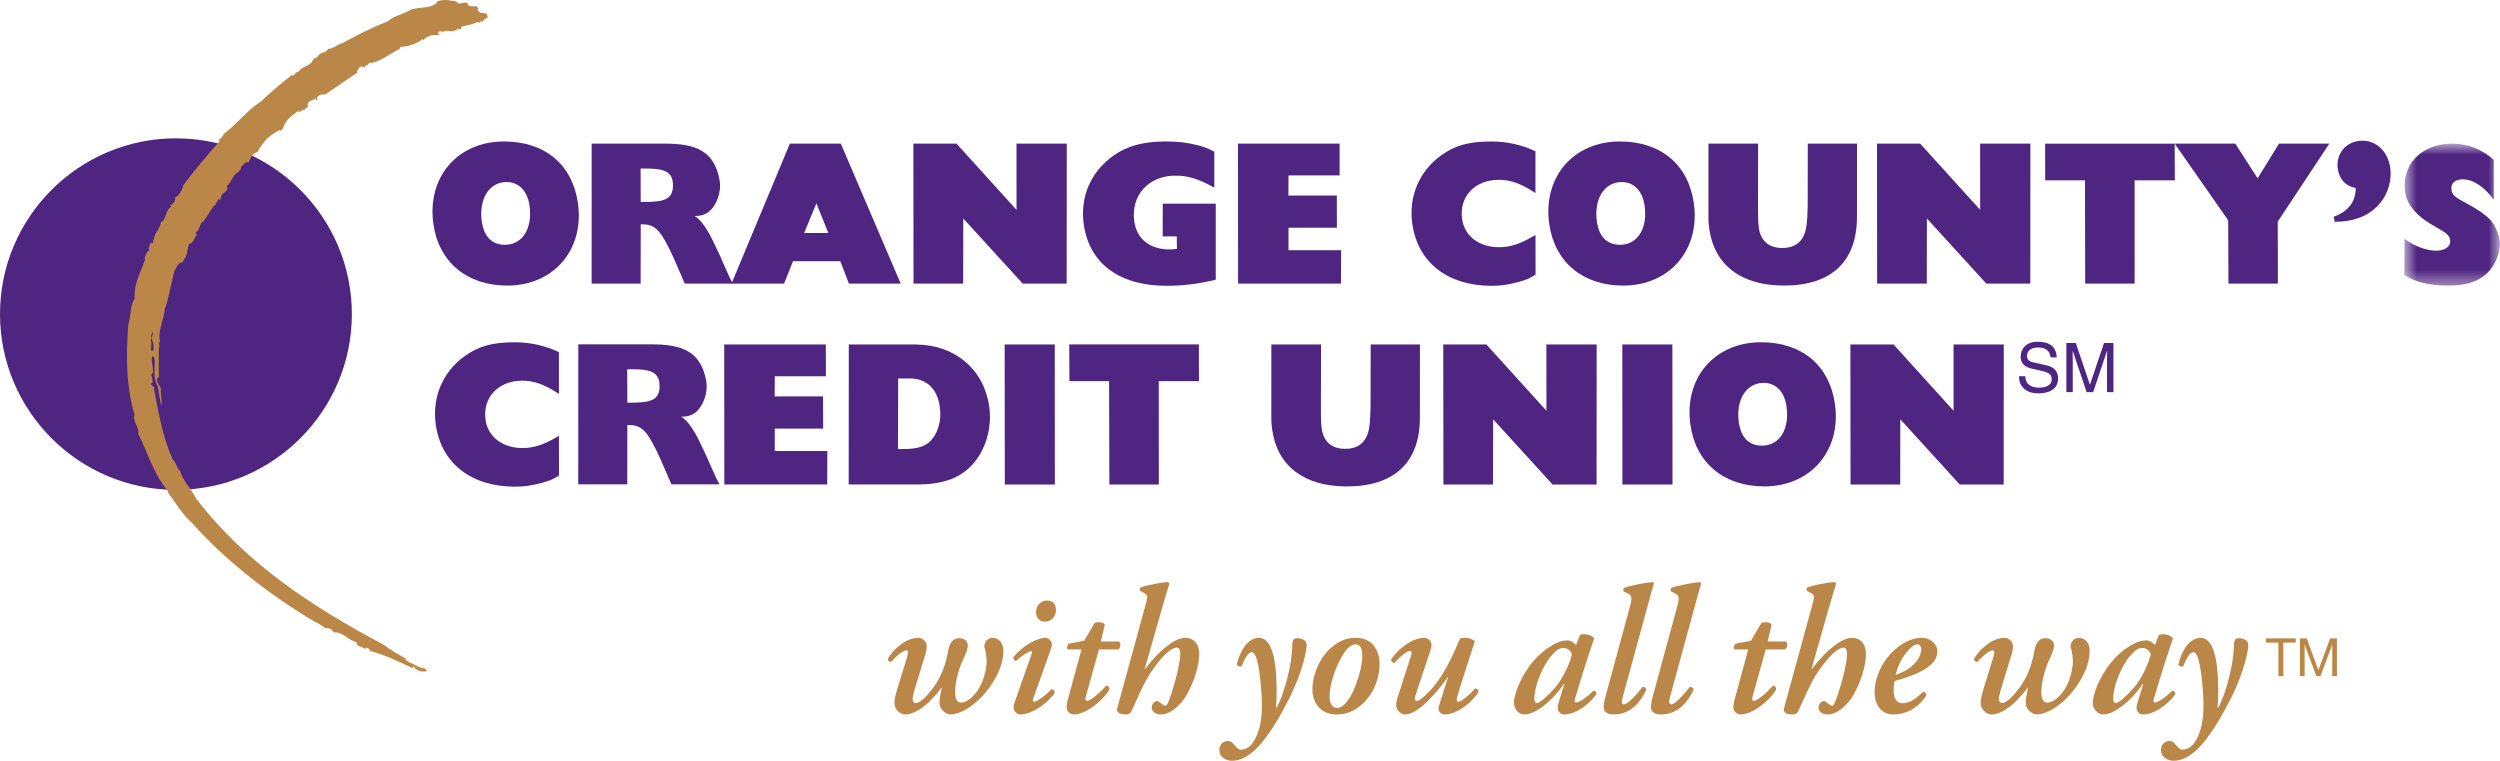
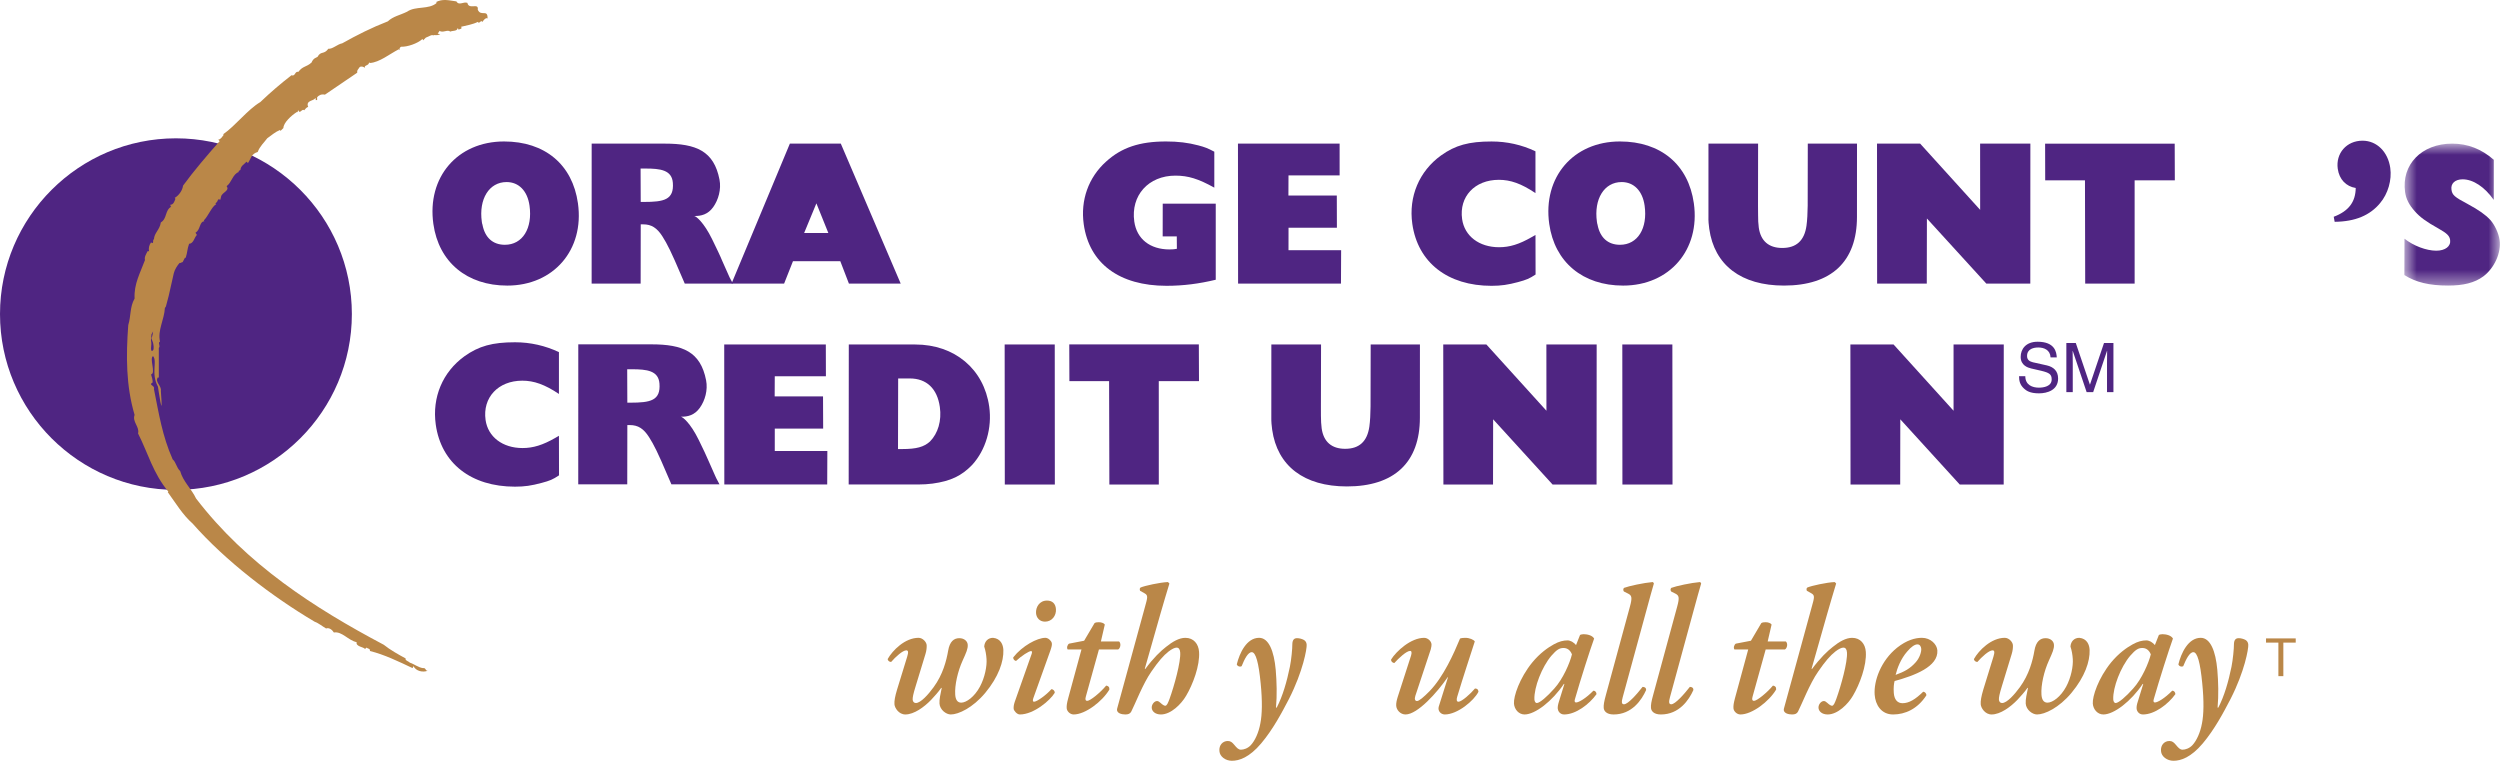
<svg xmlns="http://www.w3.org/2000/svg" xmlns:xlink="http://www.w3.org/1999/xlink" width="100%" height="100%" viewBox="0 0 174 53" version="1.1">
  <title>Page 1</title>
  <desc>Created with Sketch.</desc>
  <defs>
    <polygon id="path-1" points="7.288 10.603 7.288 0.723 0.64 0.723 0.64 10.603 7.288 10.603" />
  </defs>
  <g id="Symbols" stroke="none" stroke-width="1" fill="none" fill-rule="evenodd">
    <g id="Atoms/Logo">
      <g id="Page-1">
        <path d="M35.082,9.846 C31.842,9.846 29.705,12.33 30.162,15.586 C30.538,18.251 32.506,19.877 35.305,19.877 C38.528,19.877 40.681,17.39 40.225,14.149 C39.846,11.454 37.925,9.846 35.082,9.846 M33.578,15.631 C33.553,15.571 33.545,15.512 33.535,15.439 C33.312,13.857 34.04,12.671 35.257,12.671 C36.109,12.671 36.71,13.286 36.854,14.309 C37.077,15.893 36.371,17.037 35.14,17.037 C34.302,17.037 33.748,16.538 33.578,15.631" id="Fill-1" fill="#4F2582" />
        <path d="M41.178,19.74 L44.589,19.74 L44.595,15.615 L44.772,15.615 C45.341,15.615 45.727,15.862 46.102,16.449 C46.44,16.978 46.725,17.547 47.401,19.14 L47.66,19.74 L51.008,19.74 C50.789,19.333 50.729,19.216 50.64,18.994 L50.277,18.178 C50.122,17.797 49.867,17.271 49.566,16.655 C48.978,15.452 48.431,15.035 48.312,15.033 C48.793,15.044 49.273,14.931 49.645,14.407 C49.997,13.91 50.209,13.184 50.077,12.5 C49.69,10.506 48.455,9.996 46.262,9.996 L41.18,9.996 L41.178,19.74 Z M44.594,14.055 L44.585,11.73 L44.915,11.73 C45.956,11.73 46.759,11.828 46.83,12.718 C46.925,13.914 46.199,14.055 44.812,14.055 L44.594,14.055 Z" id="Fill-3" fill="#4F2582" />
        <path d="M55.969,16.215 L57.652,16.215 L56.821,14.153 L55.969,16.215 Z M59.085,19.739 L58.485,18.18 L55.191,18.18 L54.574,19.739 L50.914,19.739 L54.975,9.996 L58.52,9.996 L62.689,19.739 L59.085,19.739 Z" id="Fill-5" fill="#4F2582" />
-         <polygon id="Fill-7" fill="#4F2582" points="71.18 19.739 67.044 15.207 67.036 19.739 63.58 19.739 63.57 9.996 66.572 9.996 70.75 14.606 70.748 9.996 74.247 9.996 74.24 19.739" />
        <path d="M84.616,14.177 L84.616,19.47 C83.466,19.746 82.373,19.892 81.19,19.892 C77.905,19.892 75.813,18.34 75.428,15.608 C75.194,13.94 75.75,12.356 76.984,11.247 C78.062,10.266 79.321,9.846 81.153,9.846 C81.999,9.846 82.701,9.932 83.403,10.119 C83.856,10.239 84.044,10.31 84.516,10.558 L84.516,13.06 C83.406,12.444 82.7,12.224 81.808,12.224 C79.933,12.224 78.691,13.603 78.946,15.417 C79.118,16.634 80.042,17.361 81.402,17.361 C81.665,17.361 81.738,17.345 81.911,17.316 L81.904,16.452 L80.922,16.452 L80.926,14.177 L84.616,14.177 Z" id="Fill-9" fill="#4F2582" />
        <polygon id="Fill-11" fill="#4F2582" points="86.171 19.739 86.162 9.996 93.237 9.996 93.238 12.207 89.68 12.207 89.674 13.611 93.042 13.611 93.048 15.852 89.682 15.852 89.68 17.413 93.343 17.413 93.332 19.739" />
        <path d="M106.868,13.44 C105.883,12.777 105.127,12.515 104.322,12.515 C102.638,12.515 101.544,13.689 101.763,15.248 C101.929,16.428 102.944,17.207 104.339,17.207 C105.071,17.207 105.743,17.001 106.612,16.499 L106.87,16.354 L106.876,19.107 C106.431,19.398 106.255,19.469 105.66,19.633 C104.955,19.82 104.483,19.893 103.807,19.893 C100.763,19.893 98.675,18.274 98.296,15.576 C98.029,13.679 98.78,11.916 100.292,10.822 C101.289,10.106 102.233,9.847 103.813,9.847 C104.884,9.847 105.912,10.075 106.868,10.531 L106.868,13.44 Z" id="Fill-13" fill="#4F2582" />
        <path d="M112.746,9.846 C109.506,9.846 107.369,12.33 107.827,15.586 C108.202,18.251 110.17,19.877 112.969,19.877 C116.196,19.877 118.348,17.39 117.892,14.149 C117.513,11.454 115.586,9.846 112.746,9.846 M111.186,15.631 C111.165,15.571 111.156,15.512 111.146,15.439 C110.923,13.857 111.649,12.671 112.866,12.671 C113.72,12.671 114.32,13.286 114.465,14.309 C114.688,15.893 113.981,17.037 112.752,17.037 C111.912,17.037 111.357,16.538 111.186,15.631" id="Fill-15" fill="#4F2582" />
        <path d="M129.245,15.092 C129.247,18.208 127.461,19.876 124.166,19.876 C121.19,19.876 119.321,18.459 118.964,15.925 C118.927,15.661 118.898,15.355 118.908,15.092 L118.909,9.996 L122.364,9.996 L122.358,14.316 L122.363,14.958 C122.363,15.28 122.373,15.575 122.411,15.839 C122.543,16.776 123.111,17.258 124.045,17.258 C125.026,17.258 125.587,16.747 125.732,15.706 C125.784,15.34 125.81,14.813 125.815,14.316 L125.822,9.996 L129.248,9.996 L129.245,15.092 Z" id="Fill-17" fill="#4F2582" />
        <polygon id="Fill-19" fill="#4F2582" points="138.248 19.739 134.113 15.207 134.104 19.739 130.648 19.739 130.64 9.996 133.642 9.996 137.819 14.606 137.816 9.996 141.314 9.996 141.309 19.739" />
        <polygon id="Fill-21" fill="#4F2582" points="145.13 19.739 145.114 12.55 142.346 12.55 142.34 10.001 151.359 10.001 151.368 12.55 148.57 12.55 148.571 19.739" />
-         <polygon id="Fill-23" fill="#4F2582" points="155.101 19.739 155.082 15.336 151.358 9.996 155.575 9.996 157.13 12.411 158.62 9.996 162.122 9.996 158.531 15.424 158.542 19.739" />
        <path d="M162.428,15.087 C163.47,14.694 163.948,14.05 163.958,13.083 C163.287,12.978 162.811,12.483 162.708,11.751 C162.556,10.67 163.323,9.792 164.431,9.792 C165.425,9.792 166.205,10.566 166.363,11.692 C166.481,12.528 166.208,13.48 165.655,14.136 C164.955,14.985 163.925,15.425 162.492,15.438 L162.428,15.087 Z" id="Fill-25" fill="#4F2582" />
        <g id="Group-29" transform="translate(166.704, 9.273)">
          <mask id="mask-2" fill="white">
            <use xlink:href="#path-1" />
          </mask>
          <g id="Clip-28" />
          <path d="M6.861,4.639 C6.238,3.748 5.431,3.208 4.697,3.208 C4.169,3.208 3.857,3.498 3.918,3.924 C3.97,4.304 4.121,4.434 5.055,4.93 C5.817,5.342 6.273,5.662 6.615,6.027 C6.929,6.376 7.203,6.963 7.27,7.441 C7.392,8.305 6.912,9.374 6.145,9.957 C5.534,10.413 4.742,10.603 3.687,10.603 C2.397,10.603 1.442,10.383 0.64,9.87 L0.648,7.341 C1.273,7.837 2.173,8.175 2.861,8.175 C3.489,8.175 3.887,7.866 3.825,7.43 C3.784,7.136 3.598,6.963 3.026,6.64 C2.136,6.143 1.727,5.836 1.377,5.443 C0.979,5.003 0.758,4.582 0.69,4.098 C0.421,2.182 1.842,0.723 3.965,0.723 C5.036,0.723 5.994,1.088 6.864,1.848 L6.861,4.639 Z" id="Fill-27" fill="#4F2582" mask="url(#mask-2)" />
        </g>
        <path d="M38.902,27.419 C37.916,26.759 37.161,26.495 36.354,26.495 C34.673,26.495 33.576,27.67 33.796,29.231 C33.961,30.405 34.979,31.184 36.37,31.184 C37.103,31.184 37.775,30.979 38.644,30.48 L38.902,30.331 L38.908,33.084 C38.464,33.379 38.286,33.452 37.691,33.612 C36.986,33.801 36.513,33.872 35.842,33.872 C32.794,33.872 30.709,32.25 30.329,29.551 C30.063,27.655 30.81,25.894 32.323,24.798 C33.324,24.085 34.268,23.822 35.848,23.822 C36.915,23.822 37.945,24.057 38.902,24.508 L38.902,27.419 Z" id="Fill-30" fill="#4F2582" />
        <polygon id="Fill-32" fill="#4F2582" points="50.413 33.718 50.406 23.976 57.477 23.976 57.483 26.186 53.924 26.186 53.917 27.591 57.283 27.591 57.292 29.831 53.925 29.831 53.924 31.391 57.584 31.391 57.574 33.718" />
        <path d="M59.068,33.718 L63.989,33.718 C64.251,33.718 64.571,33.702 64.904,33.658 C66.168,33.486 66.934,33.114 67.663,32.356 C68.602,31.329 69.059,29.794 68.85,28.301 C68.481,25.684 66.44,23.977 63.703,23.977 L59.076,23.977 L59.068,33.718 Z M62.501,31.254 L62.512,26.34 L63.025,26.34 L63.318,26.34 C64.487,26.34 65.232,27.041 65.413,28.329 C65.547,29.279 65.289,30.159 64.726,30.728 C64.31,31.109 63.788,31.254 62.793,31.254 L62.501,31.254 Z" id="Fill-34" fill="#4F2582" />
        <polygon id="Fill-36" fill="#4F2582" points="69.934 33.722 69.924 23.977 73.411 23.977 73.417 33.722" />
        <polygon id="Fill-38" fill="#4F2582" points="77.212 33.722 77.193 26.526 74.43 26.526 74.421 23.969 83.439 23.969 83.45 26.526 80.651 26.526 80.653 33.722" />
        <path d="M98.824,29.068 C98.825,32.189 97.038,33.856 93.742,33.856 C90.769,33.856 88.899,32.437 88.542,29.903 C88.505,29.638 88.478,29.333 88.484,29.068 L88.486,23.977 L91.945,23.977 L91.936,28.293 L91.937,28.94 C91.94,29.262 91.951,29.551 91.988,29.815 C92.12,30.753 92.686,31.237 93.623,31.237 C94.606,31.237 95.161,30.724 95.308,29.687 C95.359,29.322 95.387,28.794 95.39,28.293 L95.399,23.977 L98.827,23.977 L98.824,29.068 Z" id="Fill-40" fill="#4F2582" />
        <polygon id="Fill-42" fill="#4F2582" points="108.059 33.722 103.922 29.184 103.915 33.722 100.461 33.722 100.45 23.977 103.453 23.977 107.632 28.588 107.628 23.977 111.128 23.977 111.121 33.722" />
        <polygon id="Fill-44" fill="#4F2582" points="112.92 33.722 112.913 23.977 116.397 23.977 116.407 33.722" />
-         <path d="M122.571,23.821 C119.329,23.821 117.193,26.309 117.652,29.565 C118.027,32.229 119.996,33.854 122.795,33.854 C126.019,33.854 128.168,31.367 127.712,28.126 C127.334,25.431 125.412,23.821 122.571,23.821 M121.065,29.609 C121.042,29.549 121.033,29.492 121.023,29.417 C120.801,27.835 121.53,26.648 122.75,26.648 C123.6,26.648 124.199,27.265 124.342,28.29 C124.565,29.873 123.862,31.016 122.63,31.016 C121.793,31.016 121.237,30.518 121.065,29.609" id="Fill-46" fill="#4F2582" />
        <polygon id="Fill-48" fill="#4F2582" points="136.397 33.722 132.261 29.184 132.254 33.722 128.797 33.722 128.787 23.977 131.793 23.977 135.968 28.588 135.967 23.977 139.462 23.977 139.457 33.722" />
        <path d="M12.245,34.095 C18.996,34.095 24.49,28.606 24.49,21.859 C24.49,15.115 18.996,9.627 12.245,9.627 C5.494,9.627 0,15.115 0,21.859 C0,28.606 5.494,34.095 12.245,34.095" id="Fill-50" fill="#4F2582" />
        <path d="M10.691,24.262 C10.674,24.462 10.54,24.413 10.54,24.413 C10.54,24.413 10.491,24.312 10.523,24.094 C10.557,23.878 10.507,23.711 10.507,23.711 L10.54,23.276 L10.657,23.06 C10.657,23.06 10.608,23.444 10.557,23.495 C10.507,23.544 10.657,23.829 10.657,23.878 C10.657,23.929 10.708,24.062 10.691,24.262 M33.252,0.673 C33.332,0.157 32.63,0.712 32.53,0.198 C32.249,0.097 31.947,0.415 31.766,0.097 C31.205,0.019 30.804,-0.101 30.321,0.157 C30.362,0.136 30.382,0.179 30.402,0.198 C29.84,0.693 28.937,0.394 28.335,0.813 C27.813,1.071 27.371,1.13 26.991,1.487 C25.866,1.923 24.843,2.44 23.82,3.014 C23.479,3.076 23.136,3.432 22.855,3.392 C22.534,3.829 22.341,3.52 22.1,3.957 L21.904,4.06 C21.804,4.12 21.712,4.267 21.691,4.344 C21.329,4.682 21.07,4.585 20.768,5 C20.507,4.94 20.568,5.338 20.287,5.238 C19.544,5.815 18.821,6.43 18.12,7.103 C17.216,7.641 16.412,8.732 15.53,9.347 L15.57,9.386 C15.449,9.526 15.389,9.684 15.189,9.723 L15.29,9.823 C14.426,10.795 13.462,11.928 12.74,12.92 C12.701,13.257 12.439,13.614 12.158,13.773 C12.178,13.794 12.218,13.813 12.199,13.872 C12.138,14.012 12.078,14.249 11.858,14.249 C11.858,14.289 11.858,14.369 11.918,14.389 C11.476,14.625 11.636,15.222 11.195,15.48 C11.114,16.015 10.734,16.194 10.713,16.67 C10.593,16.592 10.754,17.068 10.512,16.869 C10.372,17.068 10.332,17.286 10.372,17.484 L10.272,17.484 C10.171,17.682 10.031,17.901 10.091,18.099 C9.77,18.972 9.31,19.767 9.368,20.779 C9.027,21.375 9.127,21.969 8.927,22.625 C8.767,24.768 8.767,26.851 9.368,28.878 C9.187,29.354 9.729,29.711 9.609,30.167 C10.311,31.556 10.653,32.944 11.717,34.218 L11.677,34.255 C12.199,34.971 12.72,35.843 13.404,36.438 C15.69,39.038 18.942,41.521 21.892,43.267 C22.172,43.367 22.455,43.604 22.695,43.742 C22.896,43.664 23.116,43.823 23.237,44.022 C23.799,43.922 24.24,44.577 24.823,44.695 C24.743,45.012 25.344,45.033 25.404,45.171 L25.506,45.073 C25.587,45.152 25.786,45.132 25.745,45.31 C26.729,45.549 27.753,46.045 28.716,46.501 L28.776,46.362 C28.957,46.72 29.44,46.818 29.78,46.68 C29.599,46.72 29.659,46.461 29.44,46.501 C29.118,46.461 28.797,46.203 28.536,46.125 C28.435,46.025 28.174,45.966 28.234,45.827 C27.753,45.568 27.151,45.231 26.709,44.875 C21.872,42.314 17.156,39.277 13.644,34.692 C13.342,34.038 12.74,33.521 12.54,32.786 C12.278,32.549 12.258,32.172 12.018,31.972 C11.296,30.345 11.054,28.777 10.713,27.071 C10.814,26.832 10.292,26.793 10.614,26.633 C10.653,26.476 10.553,26.197 10.512,26.058 C10.874,25.999 10.373,24.923 10.654,24.785 C10.97,25.166 10.488,25.977 10.994,26.913 C10.994,26.913 11.389,29.68 11.195,27.21 C11.256,26.832 10.754,26.594 10.994,26.257 L11.054,26.297 L11.054,24.213 C11.195,24.074 10.954,23.856 11.136,23.775 C10.954,23.002 11.435,22.247 11.476,21.434 L11.546,21.334 L11.745,20.577 L12.098,19.012 C12.158,18.754 12.359,18.456 12.499,18.298 C12.581,18.339 12.683,18.202 12.703,18.26 L12.881,17.921 L12.921,17.96 C13.061,17.504 13.021,17.364 13.161,16.969 C13.484,16.948 13.524,16.512 13.704,16.353 L13.604,16.194 C13.965,15.995 13.865,15.421 14.225,15.399 L14.185,15.342 C14.506,15.023 14.728,14.389 15.049,14.21 L14.988,14.149 C15.109,14.092 15.149,13.972 15.189,13.872 C15.269,13.913 15.332,13.841 15.332,13.921 L15.389,13.673 C15.469,13.375 16.012,13.277 15.771,12.958 C16.133,12.701 16.193,12.106 16.634,11.967 L16.593,11.909 L16.734,11.827 C16.755,11.53 17.015,11.429 17.156,11.252 L17.256,11.352 C17.497,10.995 17.478,10.717 17.938,10.577 C18.08,10.18 18.4,9.902 18.6,9.625 C18.901,9.406 19.183,9.168 19.484,9.049 L19.524,9.109 L19.725,8.911 C19.725,8.554 20.267,8.036 20.689,7.78 L20.728,7.819 C20.728,7.78 20.708,7.7 20.768,7.679 C20.87,7.978 21.029,7.521 21.17,7.679 C21.25,7.599 21.329,7.462 21.45,7.442 C21.25,6.966 21.892,7.026 21.932,6.826 C21.993,6.845 21.974,6.905 21.974,6.966 L22.072,6.966 L22.072,6.767 C22.172,6.647 22.354,6.528 22.615,6.588 L24.863,5.06 C24.843,4.861 24.902,4.882 25.023,4.682 C25.123,4.585 25.304,4.644 25.404,4.723 C25.304,4.523 25.685,4.585 25.685,4.344 L25.745,4.385 C26.408,4.344 27.13,3.749 27.753,3.432 L27.813,3.491 C27.793,3.392 27.813,3.313 27.913,3.253 C28.335,3.273 29.057,3.034 29.398,2.717 C29.419,2.738 29.459,2.777 29.44,2.817 L29.639,2.618 C29.801,2.579 30.162,2.301 30.162,2.539 L30.162,2.44 C30.321,2.44 30.462,2.48 30.643,2.38 L30.462,2.341 L30.602,2.142 C30.783,2.321 31.184,2.024 31.326,2.202 C31.506,2.123 31.828,2.181 31.847,1.964 C31.886,1.984 31.907,2.004 31.907,2.063 C32.068,2.004 32.188,2.004 32.088,1.865 C32.488,1.765 32.891,1.706 33.252,1.526 C33.373,1.706 33.453,1.348 33.594,1.526 C33.613,1.428 33.834,1.189 33.934,1.289 C33.955,0.594 33.473,1.189 33.252,0.673" id="Fill-52" fill="#BA8748" />
        <path d="M63.734,47.742 C63.558,48.311 63.511,48.551 63.522,48.703 C63.531,48.828 63.614,48.931 63.741,48.931 C64.083,48.931 64.61,48.336 64.979,47.83 C65.627,46.946 65.874,45.973 65.991,45.29 C66.098,44.645 66.398,44.417 66.765,44.417 C67.106,44.417 67.336,44.621 67.354,44.872 C67.373,45.151 67.253,45.416 67,45.973 C66.661,46.717 66.437,47.691 66.483,48.349 C66.506,48.677 66.623,48.905 66.902,48.905 C67.257,48.905 67.823,48.5 68.203,47.792 C68.55,47.148 68.697,46.352 68.663,45.872 C68.642,45.568 68.597,45.29 68.501,44.999 C68.527,44.645 68.762,44.392 69.116,44.392 C69.651,44.444 69.82,44.872 69.834,45.239 C69.863,46.024 69.508,47.098 68.575,48.222 C67.699,49.271 66.706,49.727 66.174,49.727 C65.846,49.727 65.418,49.398 65.388,48.968 C65.367,48.677 65.466,48.273 65.541,47.894 L65.513,47.869 C65.319,48.159 65.024,48.475 64.813,48.703 C64.329,49.208 63.62,49.727 63.012,49.727 C62.556,49.727 62.272,49.271 62.254,49.018 C62.237,48.778 62.292,48.475 62.436,47.996 L63.136,45.72 C63.24,45.391 63.219,45.264 63.079,45.264 C62.827,45.264 62.327,45.72 62.022,46.073 C61.896,46.073 61.788,45.973 61.781,45.872 C62.118,45.264 62.993,44.392 63.929,44.392 C64.233,44.392 64.482,44.695 64.496,44.898 C64.506,45.049 64.486,45.29 64.413,45.517 L63.734,47.742 Z" id="Fill-54" fill="#BA8748" />
        <path d="M72.108,42.673 C72.08,42.269 72.339,41.8 72.87,41.8 C73.237,41.8 73.466,42.004 73.494,42.395 C73.526,42.85 73.213,43.267 72.732,43.267 C72.352,43.267 72.13,42.99 72.108,42.673 L72.108,42.673 Z M71.916,48.602 C71.875,48.728 71.869,48.841 71.97,48.841 C72.174,48.841 72.835,48.361 73.174,47.969 C73.314,47.969 73.424,48.096 73.408,48.223 C73.091,48.753 71.944,49.727 70.983,49.727 C70.768,49.727 70.559,49.449 70.551,49.335 C70.541,49.196 70.556,49.058 70.629,48.841 L71.801,45.518 C71.844,45.391 71.838,45.315 71.762,45.315 C71.61,45.315 71.101,45.644 70.722,45.997 C70.595,45.997 70.496,45.846 70.527,45.745 C71.154,44.949 72.19,44.392 72.759,44.392 C72.938,44.392 73.152,44.569 73.203,44.745 C73.234,44.848 73.197,45.024 73.102,45.29 L71.916,48.602 Z" id="Fill-56" fill="#BA8748" />
        <path d="M76.486,45.201 L75.576,48.475 C75.514,48.677 75.547,48.779 75.674,48.779 C75.876,48.779 76.571,48.222 76.991,47.716 C77.144,47.742 77.226,47.819 77.212,47.995 C76.714,48.829 75.537,49.727 74.727,49.727 C74.474,49.727 74.256,49.5 74.242,49.297 C74.229,49.12 74.255,48.943 74.345,48.602 L75.271,45.201 L74.309,45.201 C74.226,45.088 74.287,44.872 74.408,44.797 L75.456,44.595 L76.18,43.369 C76.252,43.318 76.353,43.306 76.48,43.306 C76.657,43.306 76.837,43.369 76.895,43.469 L76.623,44.645 L77.889,44.645 C78.051,44.797 77.973,45.125 77.827,45.201 L76.486,45.201 Z" id="Fill-58" fill="#BA8748" />
        <path d="M79.693,42.231 C79.875,41.585 79.915,41.434 79.666,41.296 L79.349,41.118 C79.319,41.043 79.312,40.941 79.384,40.891 C79.679,40.765 80.727,40.537 81.281,40.511 C81.334,40.537 81.362,40.587 81.391,40.613 C81.205,41.245 80.958,42.028 80.765,42.724 L79.678,46.541 L79.706,46.567 C80.296,45.77 80.782,45.316 81.154,45.025 C81.61,44.657 82.071,44.393 82.501,44.393 C83.084,44.393 83.417,44.822 83.455,45.366 C83.522,46.326 83.02,47.641 82.555,48.424 C82.217,49.006 81.497,49.727 80.799,49.727 C80.395,49.727 80.177,49.5 80.161,49.272 C80.144,49.032 80.342,48.792 80.532,48.792 C80.608,48.792 80.687,48.841 80.769,48.918 C80.905,49.044 81.023,49.121 81.099,49.121 C81.213,49.121 81.288,48.943 81.406,48.627 C81.724,47.742 82.189,46.074 82.143,45.416 C82.127,45.189 82.043,45.074 81.891,45.074 C81.765,45.074 81.569,45.164 81.34,45.34 C80.98,45.619 80.629,46.023 80.135,46.744 C79.549,47.577 78.971,49.082 78.736,49.525 C78.659,49.676 78.523,49.727 78.32,49.727 C78.092,49.727 77.657,49.651 77.759,49.297 L79.693,42.231 Z" id="Fill-60" fill="#BA8748" />
        <path d="M88.79,46.617 C88.861,47.464 88.887,48.375 88.809,49.247 L88.861,49.247 C89.283,48.437 89.567,47.426 89.775,46.415 C89.879,45.909 89.95,45.125 89.945,44.873 C89.944,44.494 90.102,44.417 90.279,44.417 C90.433,44.417 90.625,44.468 90.757,44.543 C90.877,44.62 90.934,44.721 90.944,44.873 C90.964,45.151 90.693,46.717 89.716,48.64 C89.203,49.626 88.599,50.764 87.782,51.736 C86.952,52.723 86.247,52.95 85.741,52.95 C85.298,52.95 84.898,52.66 84.872,52.28 C84.829,51.85 85.113,51.573 85.455,51.573 C85.656,51.573 85.765,51.673 85.903,51.838 C86.082,52.052 86.193,52.178 86.37,52.178 C86.56,52.178 86.844,52.091 87.056,51.862 C87.339,51.559 87.604,51.003 87.721,50.345 C87.844,49.739 87.868,48.816 87.743,47.565 C87.603,46.112 87.401,45.391 87.122,45.391 C86.856,45.391 86.612,45.884 86.419,46.364 C86.298,46.44 86.114,46.364 86.081,46.238 C86.267,45.466 86.761,44.392 87.634,44.392 C88.305,44.392 88.672,45.315 88.79,46.617" id="Fill-62" fill="#BA8748" />
-         <path d="M93.959,48.526 C94.368,47.869 94.869,46.352 94.811,45.529 C94.787,45.189 94.713,44.848 94.36,44.848 C94.131,44.848 93.875,44.986 93.576,45.403 C93.035,46.174 92.481,47.68 92.547,48.614 C92.574,48.994 92.758,49.271 93.049,49.271 C93.353,49.271 93.617,49.069 93.959,48.526 M92.476,45.239 C93.163,44.57 93.771,44.392 94.34,44.392 C95.465,44.392 95.963,45.164 96.016,46.111 C96.058,46.895 95.759,48.045 94.968,48.855 C94.286,49.576 93.587,49.727 93.031,49.727 C91.967,49.727 91.385,48.994 91.346,48.071 C91.306,47.148 91.753,45.96 92.476,45.239" id="Fill-64" fill="#BA8748" />
        <path d="M98.209,45.631 C98.271,45.429 98.249,45.303 98.148,45.303 C97.895,45.303 97.361,45.794 97.043,46.149 C96.915,46.124 96.809,46.048 96.823,45.897 C97.188,45.315 98.199,44.393 99.122,44.393 C99.374,44.393 99.619,44.62 99.634,44.847 C99.638,44.899 99.623,45.05 99.583,45.189 L98.506,48.437 C98.433,48.665 98.493,48.792 98.619,48.792 C98.772,48.792 99.082,48.526 99.495,48.108 C100.475,47.097 101.195,45.466 101.618,44.444 C101.716,44.405 101.842,44.393 101.993,44.393 C102.271,44.393 102.572,44.519 102.645,44.645 C102.385,45.466 101.83,47.123 101.42,48.5 C101.358,48.703 101.381,48.841 101.507,48.841 C101.736,48.841 102.355,48.286 102.659,47.919 C102.784,47.919 102.888,47.968 102.901,48.146 C102.591,48.766 101.443,49.727 100.558,49.727 C100.28,49.727 100.046,49.474 100.14,49.171 L100.781,47.135 L100.756,47.135 C100.033,48.197 98.66,49.727 97.824,49.727 C97.471,49.727 97.197,49.422 97.176,49.12 C97.163,48.943 97.212,48.728 97.283,48.5 L98.209,45.631 Z" id="Fill-66" fill="#BA8748" />
        <path d="M107.973,45.644 C107.319,46.415 106.761,47.842 106.794,48.677 C106.804,48.816 106.861,48.931 106.964,48.931 C107.166,48.931 107.679,48.488 108.182,47.919 C108.782,47.262 109.272,46.124 109.407,45.542 C109.286,45.239 109.075,45.1 108.821,45.1 C108.541,45.1 108.348,45.214 107.973,45.644 L107.973,45.644 Z M109.972,44.19 C110.021,44.165 110.119,44.14 110.221,44.14 C110.462,44.14 110.822,44.214 110.952,44.443 C110.654,45.264 109.99,47.35 109.614,48.665 C109.561,48.829 109.618,48.892 109.693,48.892 C109.884,48.892 110.382,48.602 110.901,48.071 C111.002,48.071 111.107,48.147 111.119,48.311 C110.613,49.018 109.676,49.727 108.865,49.727 C108.562,49.727 108.431,49.473 108.419,49.323 C108.411,49.196 108.428,49.057 108.51,48.804 L108.882,47.603 L108.844,47.603 C108.043,48.804 106.841,49.727 106.109,49.727 C105.703,49.727 105.401,49.373 105.372,48.968 C105.338,48.475 105.754,47.198 106.652,46.099 C107.175,45.466 107.73,45.074 108.145,44.847 C108.51,44.645 108.808,44.57 109.113,44.57 C109.213,44.57 109.318,44.62 109.409,44.658 C109.475,44.696 109.609,44.796 109.692,44.898 L109.972,44.19 Z" id="Fill-68" fill="#BA8748" />
        <path d="M112.944,48.513 C112.853,48.841 112.852,49.018 113.029,49.018 C113.308,49.018 113.93,48.311 114.324,47.806 C114.476,47.806 114.581,47.881 114.568,48.032 C114.261,48.715 113.584,49.727 112.308,49.727 C111.802,49.727 111.632,49.474 111.618,49.271 C111.604,49.069 111.639,48.841 111.779,48.337 L113.44,42.231 C113.622,41.573 113.563,41.446 113.325,41.32 L113.024,41.168 C112.968,41.093 112.961,40.991 113.031,40.916 C113.364,40.789 114.41,40.562 115.028,40.511 C115.053,40.511 115.108,40.587 115.11,40.612 C114.968,41.118 114.845,41.523 114.576,42.535 L112.944,48.513 Z" id="Fill-70" fill="#BA8748" />
        <path d="M116.233,48.513 C116.143,48.841 116.141,49.018 116.319,49.018 C116.597,49.018 117.219,48.311 117.614,47.806 C117.765,47.806 117.871,47.881 117.857,48.032 C117.551,48.715 116.874,49.727 115.597,49.727 C115.091,49.727 114.922,49.474 114.908,49.271 C114.893,49.069 114.927,48.841 115.069,48.337 L116.729,42.231 C116.911,41.573 116.851,41.446 116.615,41.32 L116.313,41.168 C116.258,41.093 116.25,40.991 116.321,40.916 C116.653,40.789 117.7,40.562 118.318,40.511 C118.343,40.511 118.399,40.587 118.401,40.612 C118.258,41.118 118.135,41.523 117.864,42.535 L116.233,48.513 Z" id="Fill-72" fill="#BA8748" />
        <path d="M122.892,45.201 L121.982,48.475 C121.92,48.677 121.954,48.779 122.08,48.779 C122.283,48.779 122.977,48.222 123.398,47.716 C123.551,47.742 123.632,47.819 123.619,47.995 C123.121,48.829 121.944,49.727 121.134,49.727 C120.88,49.727 120.663,49.5 120.649,49.297 C120.637,49.12 120.662,48.943 120.752,48.602 L121.676,45.201 L120.717,45.201 C120.634,45.088 120.694,44.872 120.815,44.797 L121.865,44.595 L122.586,43.369 C122.659,43.318 122.76,43.306 122.887,43.306 C123.063,43.306 123.245,43.369 123.303,43.469 L123.031,44.645 L124.296,44.645 C124.459,44.797 124.379,45.125 124.233,45.201 L122.892,45.201 Z" id="Fill-74" fill="#BA8748" />
        <path d="M126.1,42.231 C126.283,41.585 126.323,41.434 126.073,41.296 L125.757,41.118 C125.726,41.043 125.718,40.941 125.791,40.891 C126.086,40.765 127.134,40.537 127.688,40.511 C127.74,40.537 127.77,40.587 127.796,40.613 C127.613,41.245 127.364,42.028 127.173,42.724 L126.086,46.541 L126.112,46.567 C126.703,45.77 127.19,45.316 127.562,45.025 C128.016,44.657 128.479,44.393 128.908,44.393 C129.491,44.393 129.823,44.822 129.861,45.366 C129.929,46.326 129.427,47.641 128.963,48.424 C128.625,49.006 127.902,49.727 127.207,49.727 C126.802,49.727 126.584,49.5 126.568,49.272 C126.551,49.032 126.75,48.792 126.938,48.792 C127.016,48.792 127.095,48.841 127.176,48.918 C127.313,49.044 127.432,49.121 127.507,49.121 C127.62,49.121 127.696,48.943 127.813,48.627 C128.132,47.742 128.596,46.074 128.55,45.416 C128.534,45.189 128.45,45.074 128.298,45.074 C128.172,45.074 127.976,45.164 127.748,45.34 C127.388,45.619 127.037,46.023 126.543,46.744 C125.957,47.577 125.377,49.082 125.142,49.525 C125.066,49.676 124.931,49.727 124.728,49.727 C124.499,49.727 124.064,49.651 124.167,49.297 L126.1,42.231 Z" id="Fill-76" fill="#BA8748" />
        <path d="M132.734,45.353 C132.3,45.846 132.042,46.516 131.935,46.972 C132.566,46.744 132.942,46.529 133.318,46.111 C133.612,45.794 133.733,45.366 133.719,45.164 C133.708,44.999 133.621,44.848 133.455,44.848 C133.281,44.848 133.026,44.999 132.734,45.353 M130.476,48.349 C130.409,47.4 130.904,45.985 132.043,45.075 C132.702,44.557 133.285,44.392 133.767,44.392 C134.373,44.392 134.811,44.848 134.84,45.264 C134.92,46.402 133.242,47.022 131.864,47.4 C131.814,47.577 131.783,47.869 131.808,48.222 C131.84,48.69 132.061,48.943 132.415,48.943 C132.869,48.943 133.307,48.677 133.852,48.146 C133.979,48.146 134.088,48.273 134.073,48.4 C133.457,49.347 132.596,49.727 131.76,49.727 C130.927,49.727 130.524,49.044 130.476,48.349" id="Fill-78" fill="#BA8748" />
        <path d="M139.335,47.742 C139.16,48.311 139.114,48.551 139.125,48.703 C139.134,48.828 139.217,48.931 139.343,48.931 C139.684,48.931 140.213,48.336 140.581,47.83 C141.228,46.946 141.478,45.973 141.594,45.29 C141.701,44.645 142,44.417 142.369,44.417 C142.709,44.417 142.938,44.621 142.955,44.872 C142.975,45.151 142.855,45.416 142.603,45.973 C142.263,46.717 142.04,47.691 142.086,48.349 C142.108,48.677 142.226,48.905 142.505,48.905 C142.86,48.905 143.424,48.5 143.805,47.792 C144.153,47.148 144.3,46.352 144.266,45.872 C144.245,45.568 144.2,45.29 144.104,44.999 C144.128,44.645 144.364,44.392 144.719,44.392 C145.255,44.444 145.423,44.872 145.437,45.239 C145.466,46.024 145.111,47.098 144.176,48.222 C143.302,49.271 142.309,49.727 141.777,49.727 C141.449,49.727 141.02,49.398 140.99,48.968 C140.969,48.677 141.068,48.273 141.144,47.894 L141.116,47.869 C140.922,48.159 140.626,48.475 140.416,48.703 C139.932,49.208 139.224,49.727 138.614,49.727 C138.158,49.727 137.875,49.271 137.858,49.018 C137.841,48.778 137.896,48.475 138.037,47.996 L138.739,45.72 C138.842,45.391 138.821,45.264 138.682,45.264 C138.429,45.264 137.929,45.72 137.625,46.073 C137.497,46.073 137.391,45.973 137.384,45.872 C137.72,45.264 138.597,44.392 139.531,44.392 C139.835,44.392 140.084,44.695 140.098,44.898 C140.11,45.049 140.087,45.29 140.015,45.517 L139.335,47.742 Z" id="Fill-80" fill="#BA8748" />
        <path d="M148.26,45.644 C147.606,46.415 147.047,47.842 147.082,48.677 C147.091,48.816 147.15,48.931 147.25,48.931 C147.453,48.931 147.967,48.488 148.47,47.919 C149.07,47.262 149.559,46.124 149.696,45.542 C149.572,45.239 149.36,45.1 149.107,45.1 C148.829,45.1 148.634,45.214 148.26,45.644 L148.26,45.644 Z M150.259,44.19 C150.309,44.165 150.407,44.14 150.509,44.14 C150.748,44.14 151.109,44.214 151.237,44.443 C150.941,45.264 150.279,47.35 149.901,48.665 C149.85,48.829 149.904,48.892 149.981,48.892 C150.171,48.892 150.668,48.602 151.188,48.071 C151.289,48.071 151.396,48.147 151.408,48.311 C150.9,49.018 149.962,49.727 149.152,49.727 C148.849,49.727 148.718,49.473 148.708,49.323 C148.699,49.196 148.714,49.057 148.799,48.804 L149.17,47.603 L149.132,47.603 C148.331,48.804 147.13,49.727 146.395,49.727 C145.99,49.727 145.687,49.373 145.659,48.968 C145.624,48.475 146.041,47.198 146.938,46.099 C147.463,45.466 148.018,45.074 148.432,44.847 C148.797,44.645 149.096,44.57 149.399,44.57 C149.501,44.57 149.605,44.62 149.696,44.658 C149.763,44.696 149.897,44.796 149.98,44.898 L150.259,44.19 Z" id="Fill-82" fill="#BA8748" />
        <path d="M154.325,46.617 C154.397,47.464 154.422,48.375 154.344,49.247 L154.395,49.247 C154.819,48.437 155.103,47.426 155.31,46.415 C155.413,45.909 155.485,45.125 155.481,44.873 C155.48,44.494 155.639,44.417 155.817,44.417 C155.968,44.417 156.161,44.468 156.293,44.543 C156.413,44.62 156.469,44.721 156.48,44.873 C156.5,45.151 156.231,46.717 155.251,48.64 C154.739,49.626 154.133,50.764 153.317,51.736 C152.487,52.723 151.782,52.95 151.276,52.95 C150.834,52.95 150.433,52.66 150.407,52.28 C150.365,51.85 150.648,51.573 150.991,51.573 C151.193,51.573 151.301,51.673 151.439,51.838 C151.619,52.052 151.728,52.178 151.906,52.178 C152.095,52.178 152.379,52.091 152.593,51.862 C152.875,51.559 153.139,51.003 153.258,50.345 C153.379,49.739 153.403,48.816 153.277,47.565 C153.137,46.112 152.937,45.391 152.658,45.391 C152.394,45.391 152.149,45.884 151.954,46.364 C151.832,46.44 151.65,46.364 151.616,46.238 C151.803,45.466 152.296,44.392 153.17,44.392 C153.841,44.392 154.208,45.315 154.325,46.617" id="Fill-84" fill="#BA8748" />
        <path d="M143.151,24.873 C143.132,24.499 143.013,23.785 141.816,23.785 C140.986,23.785 140.639,24.312 140.639,24.842 C140.639,25.433 141.143,25.592 141.367,25.645 L142.067,25.806 C142.632,25.941 142.797,26.051 142.797,26.407 C142.797,26.894 142.235,26.981 141.902,26.981 C141.464,26.981 140.961,26.802 140.961,26.184 L140.526,26.184 C140.526,26.502 140.585,26.784 140.875,27.048 C141.027,27.185 141.275,27.377 141.908,27.377 C142.494,27.377 143.244,27.151 143.244,26.344 C143.244,25.806 142.911,25.538 142.468,25.433 L141.492,25.215 C141.29,25.162 141.083,25.07 141.083,24.778 C141.083,24.264 141.576,24.185 141.868,24.185 C142.256,24.185 142.694,24.35 142.718,24.873 L143.151,24.873 Z" id="Fill-86" fill="#4F2582" />
        <path d="M146.648,27.291 L146.648,25.272 C146.648,25.173 146.657,24.74 146.657,24.419 L146.648,24.419 L145.685,27.291 L145.229,27.291 L144.264,24.423 L144.255,24.423 C144.255,24.74 144.264,25.173 144.264,25.272 L144.264,27.291 L143.818,27.291 L143.818,23.875 L144.476,23.875 L145.455,26.763 L145.464,26.763 L146.438,23.875 L147.095,23.875 L147.095,27.291 L146.648,27.291 Z" id="Fill-88" fill="#4F2582" />
        <polygon id="Fill-90" fill="#BA8748" points="158.576 44.726 157.715 44.726 157.715 44.433 159.782 44.433 159.782 44.726 158.921 44.726 158.921 47.06 158.576 47.06" />
-         <polygon id="Fill-92" fill="#BA8748" points="160.075 44.432 160.546 44.432 161.361 46.64 162.179 44.432 162.65 44.432 162.65 47.059 162.324 47.059 162.324 44.874 162.317 44.874 161.509 47.059 161.216 47.059 160.409 44.874 160.402 44.874 160.402 47.059 160.075 47.059" />
        <path d="M40.246,33.71 L43.657,33.71 L43.663,29.585 L43.84,29.585 C44.409,29.585 44.796,29.833 45.171,30.42 C45.509,30.948 45.794,31.517 46.47,33.111 L46.729,33.71 L50.076,33.71 C49.858,33.303 49.798,33.186 49.708,32.965 L49.346,32.147 C49.19,31.768 48.935,31.241 48.635,30.625 C48.046,29.422 47.5,29.005 47.381,29.003 C47.862,29.014 48.342,28.901 48.713,28.377 C49.066,27.88 49.278,27.154 49.145,26.47 C48.758,24.477 47.524,23.966 45.33,23.966 L40.249,23.966 L40.246,33.71 Z M43.662,28.026 L43.653,25.7 L43.983,25.7 C45.024,25.7 45.827,25.798 45.898,26.689 C45.993,27.884 45.268,28.025 43.881,28.026 L43.662,28.026 Z" id="Fill-94" fill="#4F2582" />
      </g>
    </g>
  </g>
</svg>